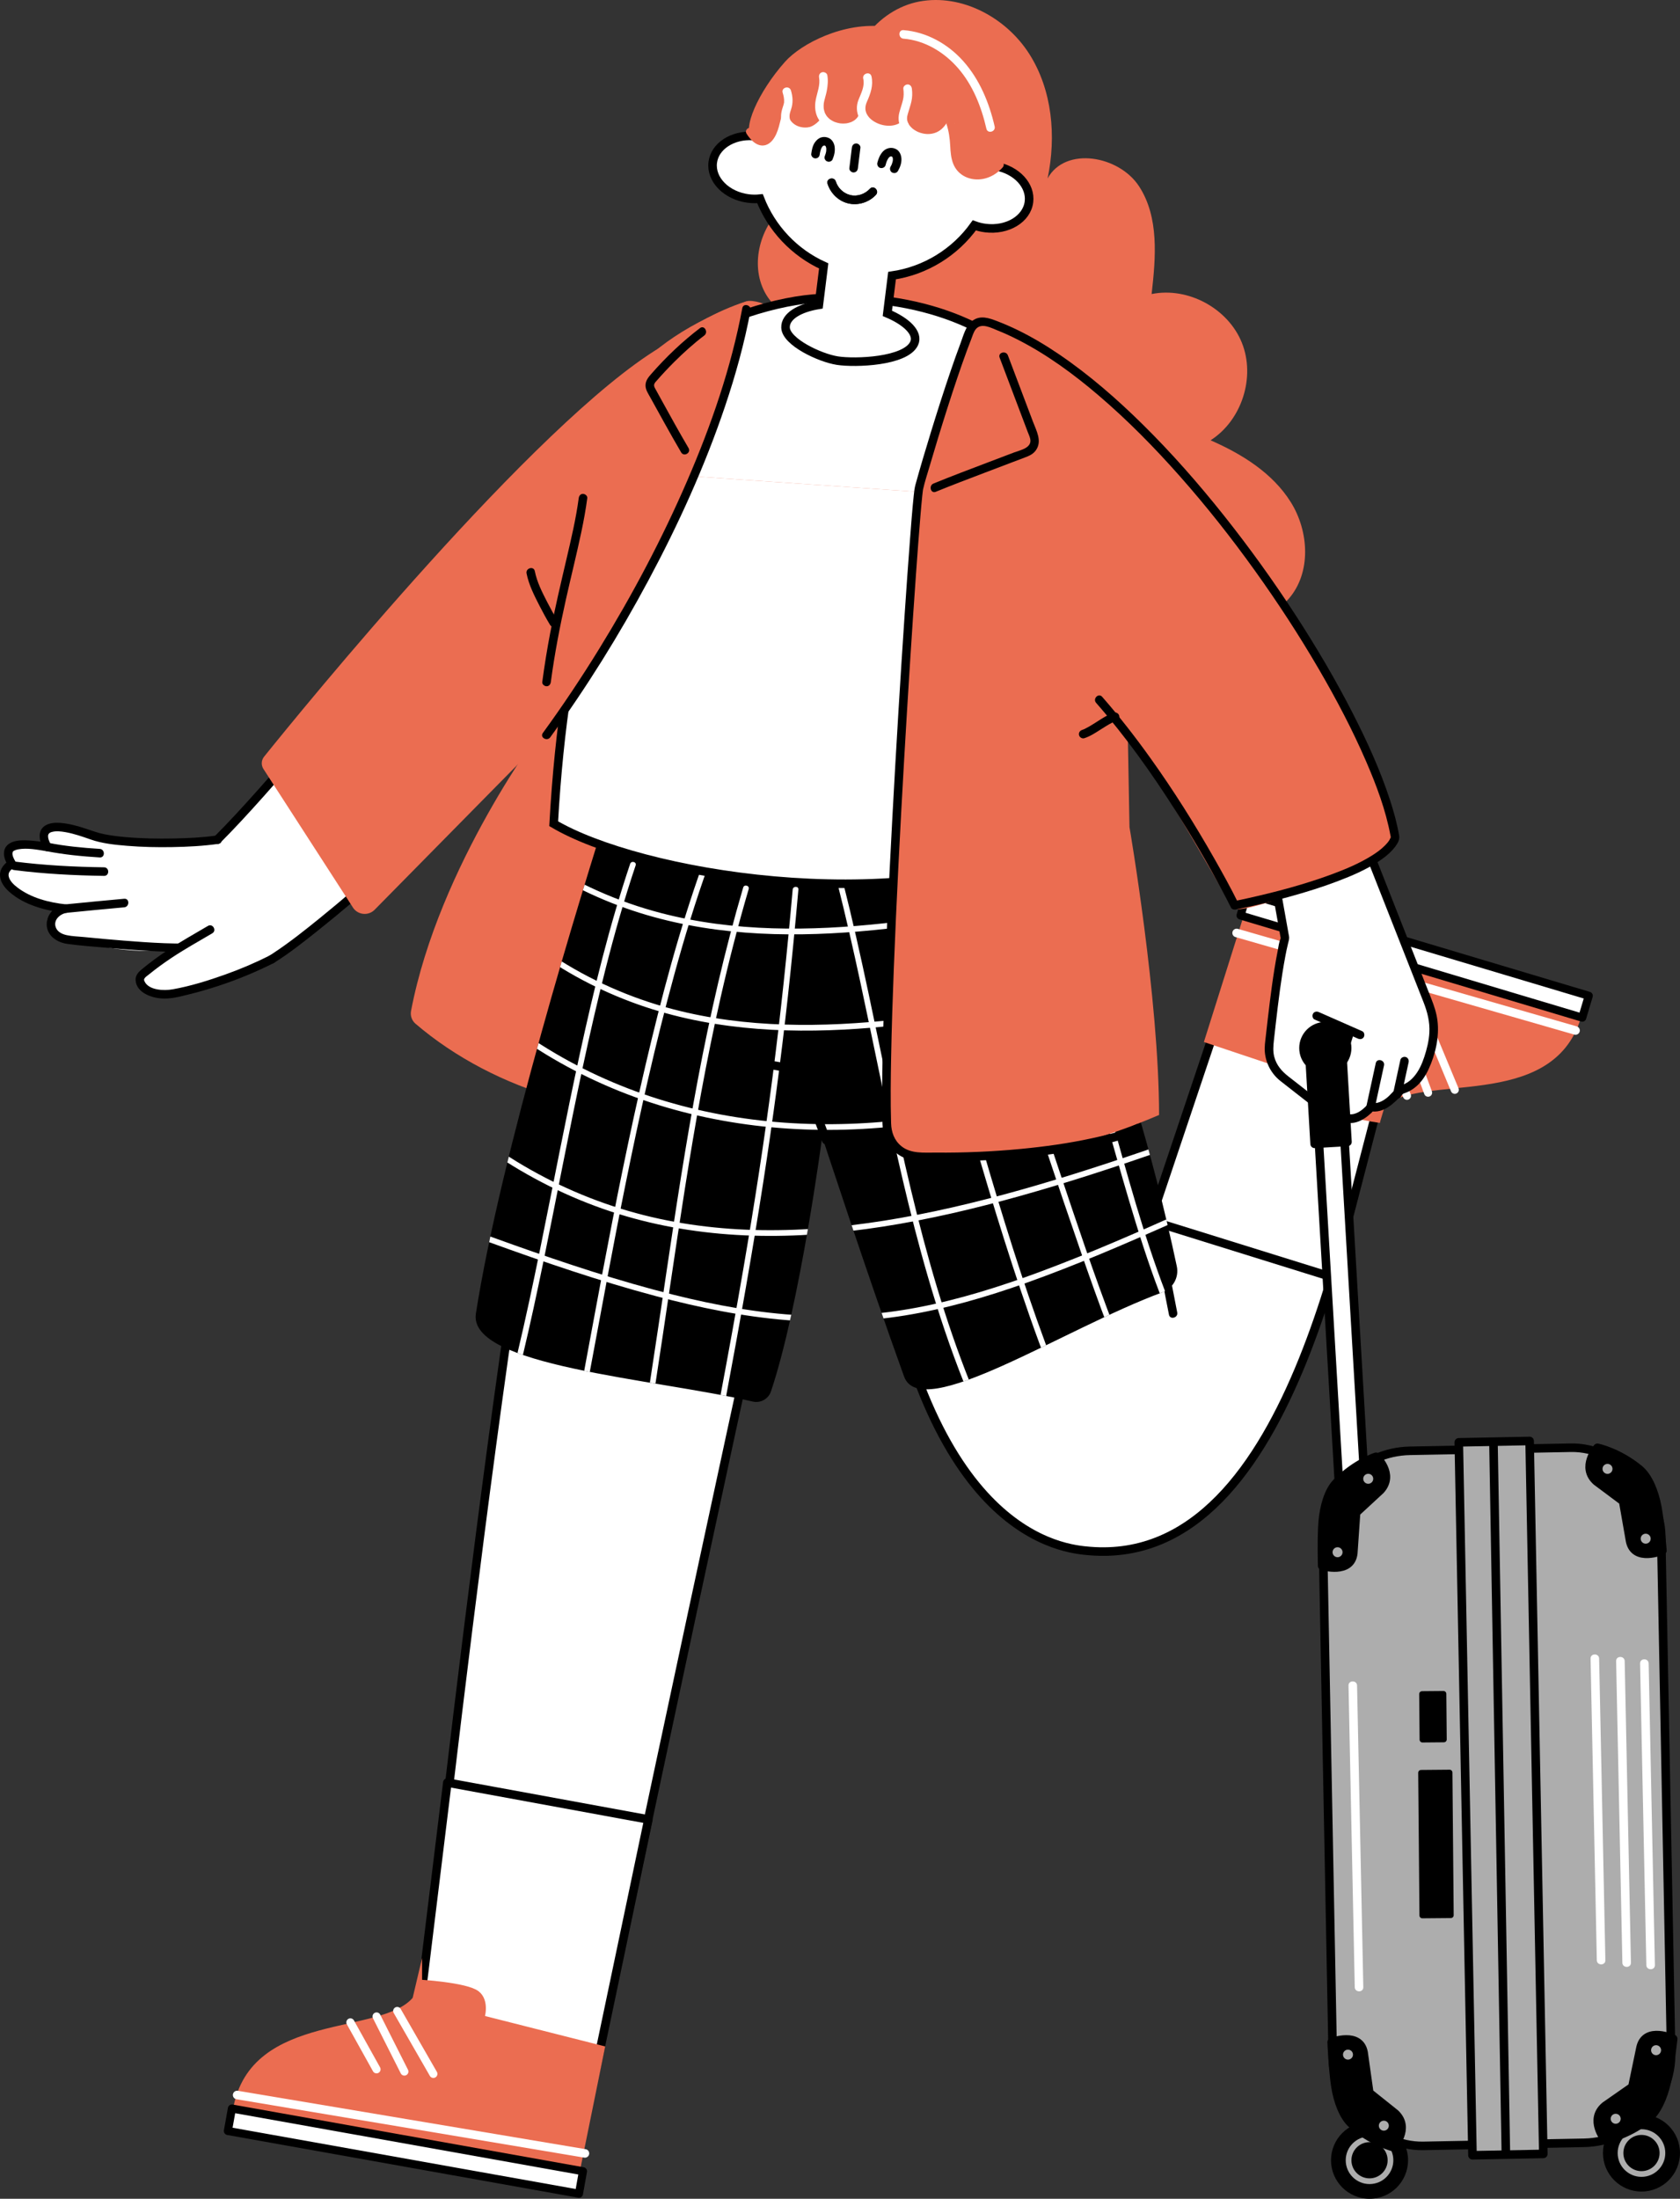
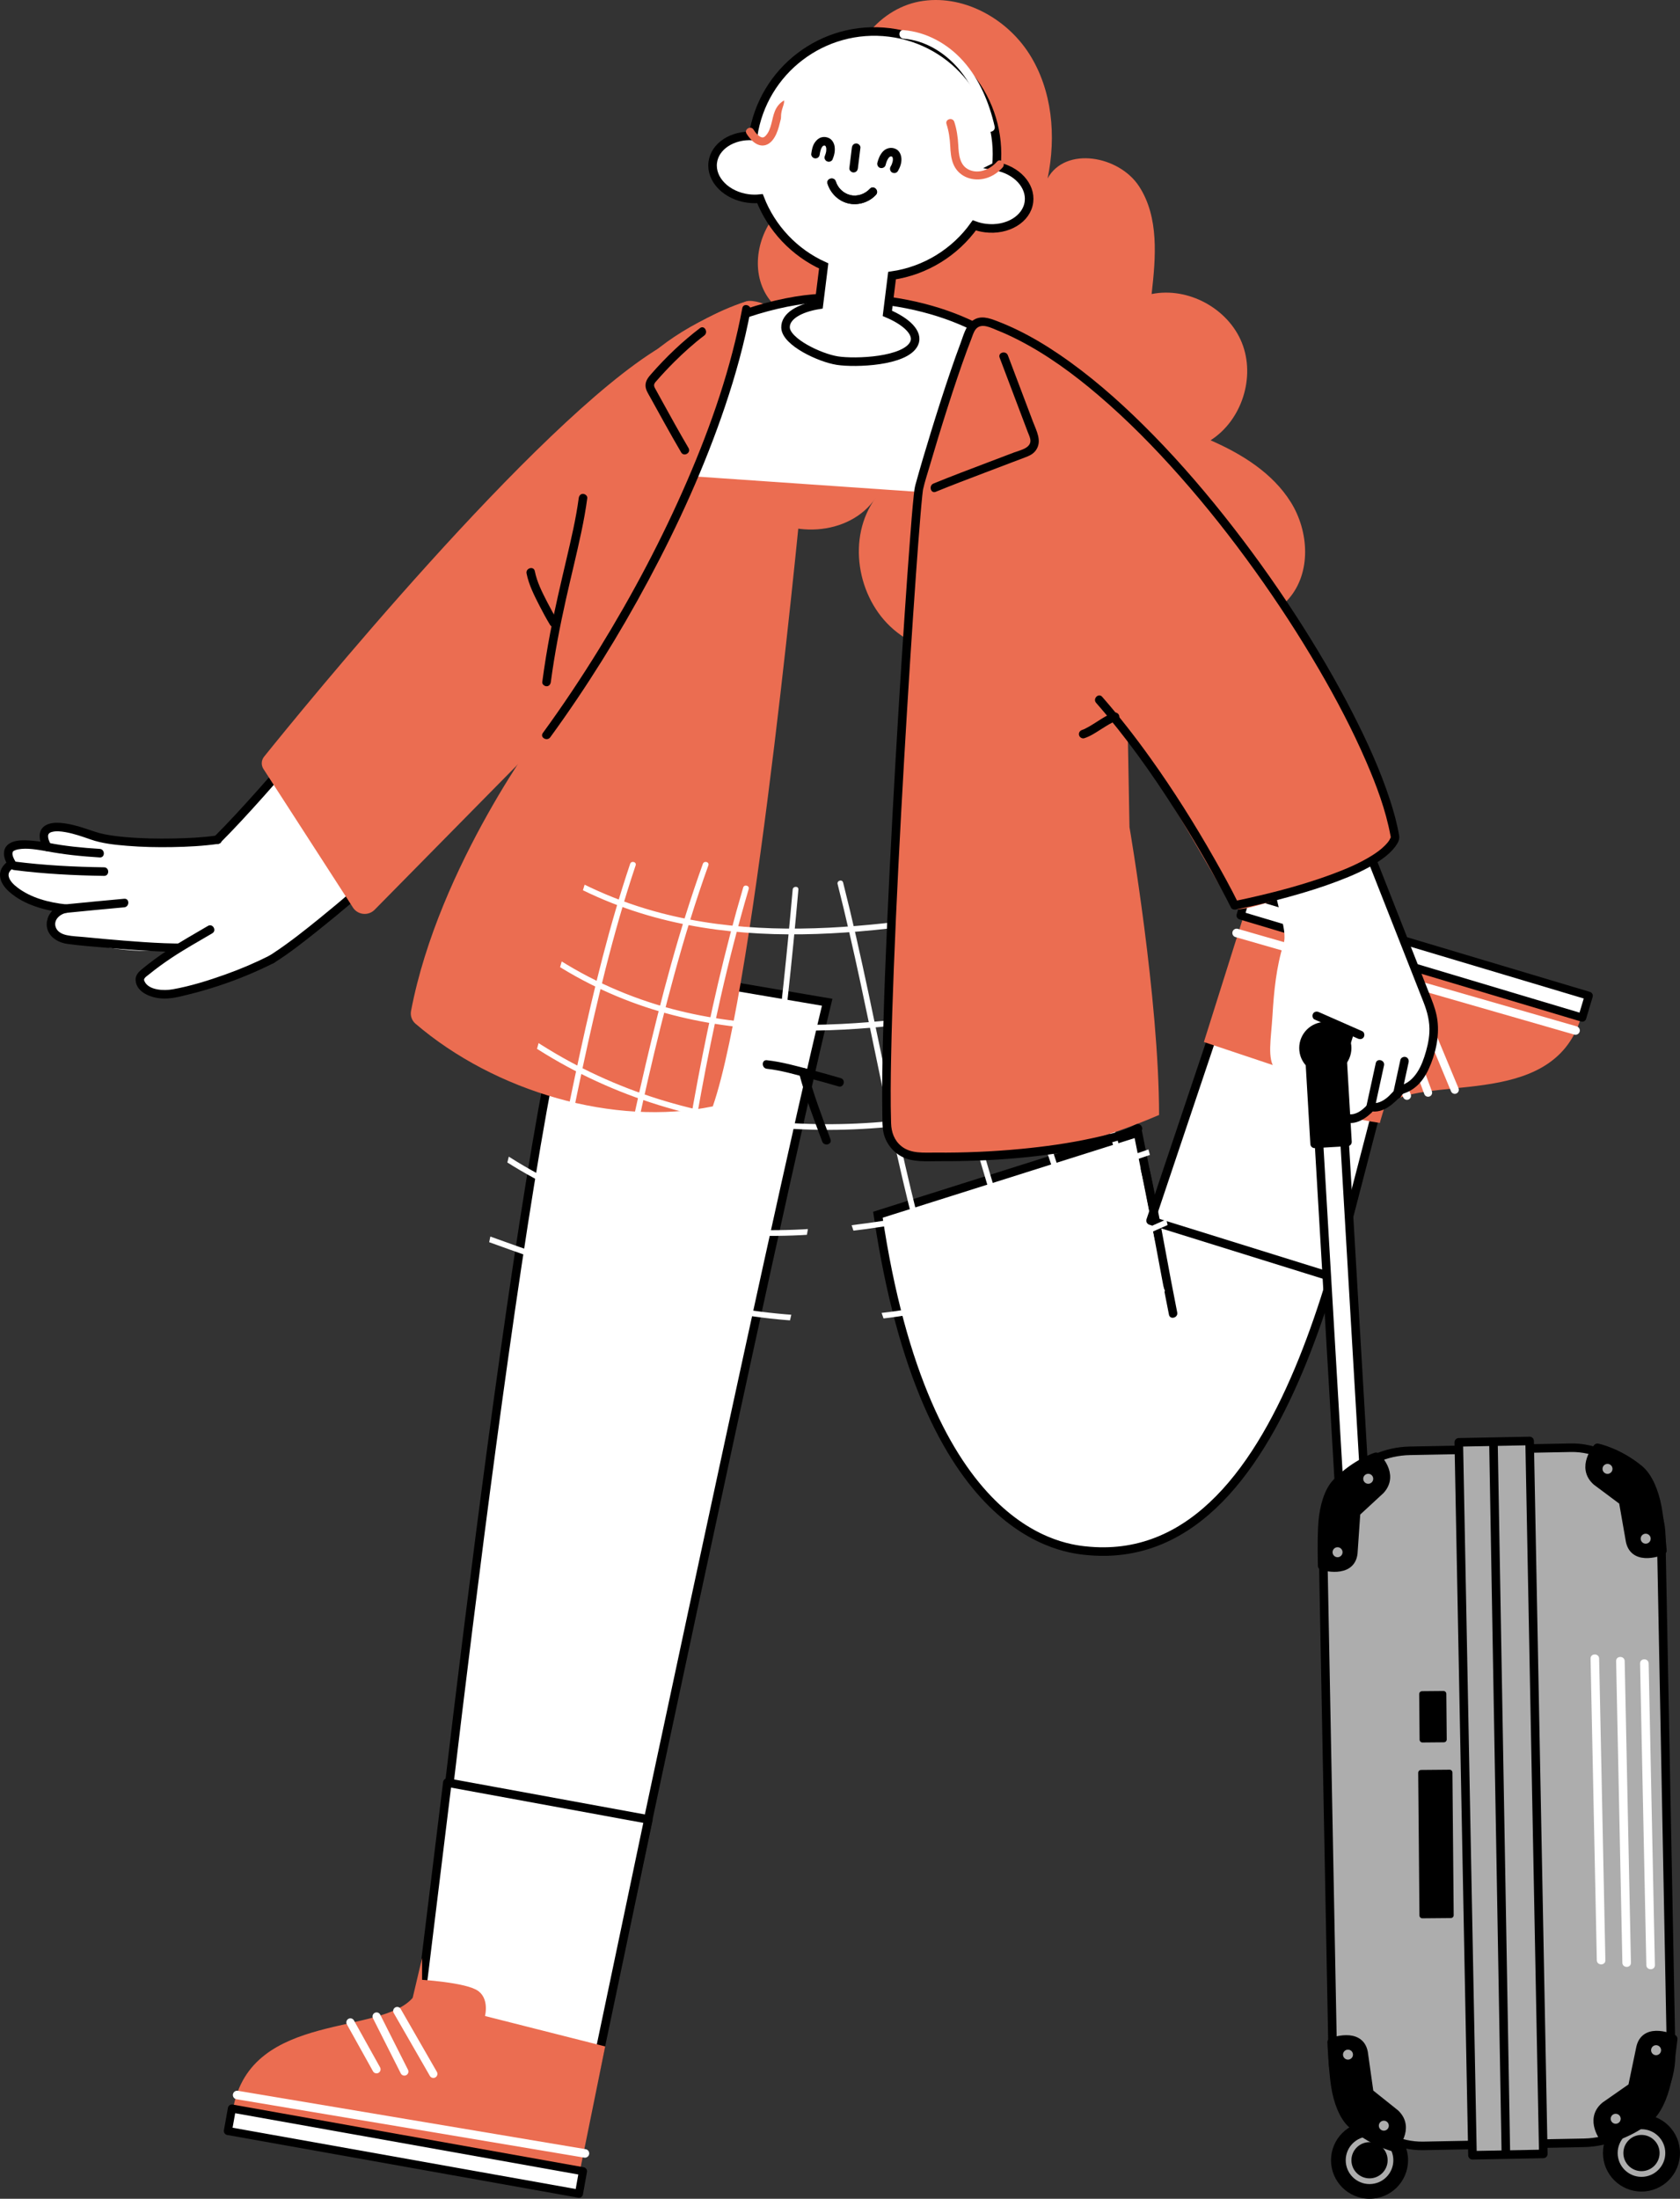
<svg xmlns="http://www.w3.org/2000/svg" id="_レイヤー_2" data-name="レイヤー 2" viewBox="0 0 294.422 385.301">
  <rect x="0" y="0" width="294.422" height="385.301" fill="#333333" stroke="none" />
  <defs>
    <style>
      .cls-1, .cls-2, .cls-3, .cls-4, .cls-5, .cls-6, .cls-7 {
        fill: none;
      }

      .cls-8 {
        stroke: #eb6d51;
      }

      .cls-8, .cls-2, .cls-3, .cls-4, .cls-6, .cls-9, .cls-7, .cls-10 {
        stroke-miterlimit: 10;
      }

      .cls-8, .cls-11 {
        fill: #eb6d51;
      }

      .cls-12, .cls-10, .cls-13 {
        fill: #adadad;
      }

      .cls-14, .cls-4, .cls-5, .cls-6, .cls-15, .cls-9, .cls-10, .cls-13, .cls-16, .cls-17, .cls-18 {
        stroke: #000;
      }

      .cls-14, .cls-4, .cls-5, .cls-9, .cls-10, .cls-13, .cls-18 {
        stroke-width: 1.5px;
      }

      .cls-14, .cls-5, .cls-15, .cls-13, .cls-16, .cls-17, .cls-18 {
        stroke-linejoin: round;
      }

      .cls-14, .cls-19, .cls-9, .cls-16 {
        fill: #fff;
      }

      .cls-2, .cls-3 {
        stroke: #fff;
      }

      .cls-2, .cls-3, .cls-6, .cls-15, .cls-16 {
        stroke-linecap: round;
      }

      .cls-2, .cls-6, .cls-15 {
        stroke-width: 1.5px;
      }

      .cls-3, .cls-16 {
        stroke-width: 1.417px;
      }

      .cls-7 {
        stroke: #adadad;
      }

      .cls-20 {
        clip-path: url(#clippath);
      }
    </style>
    <clipPath id="clippath">
      <path class="cls-1" d="M83.401,230.18c4.317-27.686,18.351-73.302,23.771-90.328,19.974,7.138,45.168,8.997,67.808-.822,8.757,11.036,22.61,42.098,31.257,82.874.41,1.934-.668,3.872-2.523,4.555-17.359,6.397-42.295,22.999-45.276,14.749-6.515-18.032-14.348-42.013-14.348-42.013,0,0-3.872,29.365-8.972,44.613-.447,1.336-1.82,2.112-3.192,1.795-17.639-4.078-49.96-6.22-48.525-15.422Z" />
    </clipPath>
  </defs>
  <g id="_レイヤー_17" data-name="レイヤー 17">
    <g>
      <path class="cls-11" d="M149.319,16.761c-1.615-7.369,4.391-15.111,11.805-16.496,7.414-1.385,15.19,2.809,19.248,9.168,4.057,6.36,4.758,14.449,3.221,21.835,3.108-5.666,12.526-4.022,16.042,1.401s2.917,12.436,2.189,18.858c6.366-1.286,13.383,2.496,15.811,8.522,2.428,6.025-.005,13.617-5.484,17.106,5.515,2.409,10.895,5.751,14.076,10.861s3.59,12.303-.337,16.865c-4.592,5.334-13.33,5.143-19.352,1.501-6.023-3.642-9.972-9.827-13.705-15.795-.443,8.527-4.929,16.962-12.28,21.303-7.351,4.34-17.461,3.98-23.943-1.576-6.482-5.556-8.214-16.202-3.147-23.073-4.547,6.798-15.516,7.316-21.517,1.759s-6.816-15.417-2.905-22.6c3.911-7.183,11.736-11.702,19.815-12.963-3.583,4.264-11.254,3.223-14.338-1.414-3.084-4.638-1.76-11.343,2.201-15.257,3.961-3.914,9.949-5.269,15.476-4.592-2.242-3.252-3.238-7.341-2.741-11.26l-.136-4.151Z" />
      <path class="cls-9" d="M105.108,358.88s30.056-142.716,39.855-183.252l-43.783-7.453c-9.716,25.217-26.936,183.648-26.936,183.648" />
      <g>
        <path class="cls-19" d="M78.398,312.367l-4.653,37.957c-5.79,7.007-29.407,2.525-32.4,19.285l59.898,10.211,12.39-60.991" />
        <path class="cls-14" d="M104.235,363.606l9.396-44.777-35.234-6.462-4.653,37.957" />
        <path class="cls-8" d="M73.473,347.392l-.693,2.932c-5.79,7.007-28.443,2.525-31.436,19.285l59.898,10.211,4.235-20.846-21.078-5.338s.94-2.934-.827-4.302c-1.878-1.454-10.099-1.942-10.099-1.942Z" />
        <line class="cls-2" x1="41.561" y1="367.116" x2="102.509" y2="377.351" />
        <line class="cls-3" x1="61.406" y1="354.387" x2="65.987" y2="362.615" />
        <line class="cls-3" x1="65.995" y1="353.351" x2="70.867" y2="363.008" />
        <line class="cls-3" x1="69.611" y1="352.392" x2="75.949" y2="363.417" />
        <path class="cls-1" d="M75.482,336.646l-1.738,13.678c-5.583,5.197-29.407,2.525-32.4,19.285l59.898,10.211,6.764-36.634" />
        <rect class="cls-16" x="39.807" y="374.947" width="62.5" height="4" transform="translate(67.376 -6.621) rotate(10.126)" />
      </g>
      <path class="cls-9" d="M218.824,162.629s-9.584,28.24-16.27,51.548l-3.139-15.714-45.562,14.401c8.348,56.671,32.678,58.563,37.134,58.929,36.662,3.007,45.785-64.939,51.172-81.449,11.866-1.586,26.1-2.563,29.713-13.635l-53.048-14.078Z" />
      <g>
        <path class="cls-19" d="M233.639,223.857l8.591-30.252c6.549-6.304,29.503.831,34.38-15.482l-58.351-16.946-16.62,52.715" />
        <path class="cls-5" d="M215.475,172.684l-13.835,41.208,31.999,9.965,8.956-34.471" />
        <path class="cls-8" d="M241.45,196.215l.78-2.61c6.549-6.304,29.503.831,34.38-15.482l-58.351-16.946-6.652,21.098,20.412,6.83s-1.267,2.809.333,4.368c1.701,1.658,9.097,2.743,9.097,2.743Z" />
        <line class="cls-2" x1="276.113" y1="180.576" x2="216.721" y2="163.486" />
        <line class="cls-3" x1="254.95" y1="190.969" x2="251.334" y2="182.275" />
        <line class="cls-3" x1="250.274" y1="191.477" x2="246.53" y2="181.33" />
        <line class="cls-3" x1="246.572" y1="192.02" x2="241.527" y2="180.346" />
        <rect class="cls-16" x="216.673" y="165.459" width="62.5" height="4" transform="translate(437.489 398.917) rotate(-163.355)" />
      </g>
      <path d="M199.948,205.044c.643,2.558,1.096,5.168,1.586,7.758.713,3.767,1.403,7.539,2.114,11.307.395,2.092.796,4.184,1.215,6.271.19.946,1.636.545,1.446-.399-1.442-7.183-2.671-14.407-4.105-21.592-.25-1.252-.499-2.506-.81-3.745-.235-.936-1.682-.539-1.446.399h0Z" />
      <g>
        <g>
          <path class="cls-1" d="M144.645,46.386l-1.207,9.686" />
          <path class="cls-1" d="M144.749,45.796c-.044.193-.079.39-.104.591" />
          <path class="cls-1" d="M133.229,33.843c2.066,5.304,6.195,9.656,11.52,11.953" />
          <path class="cls-1" d="M131.219,33.824c.689.086,1.364.087,2.01.019" />
          <path class="cls-1" d="M124.952,27.501c-.376,3.014,2.43,5.845,6.266,6.323" />
          <path class="cls-1" d="M132.018,22.861c-3.602-.222-6.708,1.773-7.066,4.64" />
          <path class="cls-1" d="M155.931,4.721c-11.603-1.446-22.19,6.642-23.913,18.14" />
          <path class="cls-1" d="M174.661,28.175c1.151-11.569-7.127-22.009-18.73-23.454" />
          <path class="cls-1" d="M180.372,34.407c.357-2.866-2.164-5.562-5.711-6.232" />
          <path class="cls-1" d="M172.745,38.999c3.836.478,7.251-1.578,7.627-4.592" />
          <path class="cls-1" d="M170.792,38.524c.61.225,1.264.39,1.953.475" />
          <path class="cls-1" d="M156.691,47.284c5.725-.92,10.797-4.126,14.101-8.76" />
          <path class="cls-1" d="M156.647,47.882c.025-.201.039-.4.044-.598" />
          <path class="cls-1" d="M155.339,58.376l1.308-10.494" />
        </g>
        <path class="cls-1" d="M166.586,62.468c-3.104-1.376-6.888-2.863-11.247-4.092" />
      </g>
      <path class="cls-19" d="M107.78,71.267c-13.66,8.339-62.546,67.803-69.694,75.877-5.234.259-10.119.264-17.182.184-9.156-.103-12.968-6.508-12.879.576-5.87-1.023-8.753,1.14-5.947,3.483-4.405,1.026-.541,6.652,8.44,7.704-2.966,1.356-4.279,4.629,4.301,6.248,9.292,1.753,13.156,1.616,17.272.214-5.219,3.067-7.537,4.385-7.369,6.32.288,3.322,8.255,2.008,11.435,1.004s8.21-2.749,11.068-4.468c5.907-3.553,32.519-25.388,45.435-44.533,9.154-13.568,17.166-31.075,15.121-52.609Z" />
      <g>
        <path class="cls-6" d="M148.136,68.472c-15.566-5.16-28.772-4.917-38.283.739-16.815,10-53.455,59.621-71.767,77.933" />
        <path d="M37.886,146.421c-2.467.351-4.977.461-7.466.51-2.824.056-5.657.002-8.472-.247-1.218-.108-2.433-.254-3.633-.493-1.132-.225-2.181-.609-3.272-.975-1.411-.473-2.867-.876-4.355-1.007-.851-.074-1.776-.045-2.556.344-1.725.859-1.26,2.884-.491,4.245l.847-1.102c-1.161-.188-2.331-.364-3.507-.425-.893-.046-1.867-.051-2.721.251-.701.248-1.3.722-1.498,1.467-.254.956.211,1.961.667,2.776l.269-1.026c-.942.589-1.731,1.483-1.697,2.658.034,1.149.803,2.152,1.628,2.884,2.662,2.359,6.465,3.33,9.916,3.69l-.199-1.473c-1.71.248-3.163,1.668-3.163,3.449-0,2.01,1.795,3.199,3.61,3.454,2.386.335,4.814.491,7.213.703,2.799.247,5.602.461,8.409.593,2.873.135,5.763.209,8.634-.006.957-.072.964-1.572,0-1.5-4.778.359-9.619.011-14.386-.364-2.344-.184-4.686-.403-7.026-.633-.965-.095-1.979-.116-2.928-.32-.717-.154-1.492-.48-1.843-1.17-.69-1.356.566-2.568,1.88-2.758.901-.131.569-1.393-.199-1.473-2.926-.305-6.11-1.125-8.486-2.944-.638-.488-1.381-1.167-1.54-1.984-.042-.217-.018-.464.085-.676.178-.367.514-.621.851-.831.348-.218.472-.663.269-1.026-.251-.448-.726-1.241-.477-1.749.102-.208.609-.372.959-.434,1.581-.281,3.324.065,4.884.318.625.101,1.192-.49.847-1.102-.312-.553-.551-1.122-.511-1.644.016-.21-.014.102.005-.024.007-.048.02-.106.04-.15-.023.053.111-.18.042-.094.032-.04.249-.224.133-.141.177-.127.2-.129.354-.177.779-.246,1.688-.135,2.499.01,1.499.268,2.932.77,4.365,1.273,2.039.717,4.269.94,6.411,1.117,2.65.219,5.315.271,7.973.223,2.685-.048,5.377-.189,8.038-.567.952-.135.547-1.581-.399-1.446h0Z" />
        <g>
          <path class="cls-19" d="M36.822,162.899c-2.681,1.586-7.485,4.111-11.894,7.866-1.43,1.217.861,4.347,5.962,3.235,6.631-1.446,12.305-3.668,16.697-5.886" />
          <path d="M36.444,162.251c-2.389,1.409-4.811,2.753-7.121,4.292-1.449.965-2.857,1.993-4.207,3.093-.752.613-1.444,1.172-1.34,2.23.204,2.075,2.707,2.961,4.464,3.097,1.599.123,3.178-.294,4.718-.673,1.777-.437,3.537-.942,5.276-1.514,3.336-1.096,6.595-2.436,9.732-4.014.862-.434.104-1.728-.757-1.295-2.506,1.261-5.088,2.361-7.731,3.301-2.982,1.06-6.085,2.038-9.206,2.592-1.549.275-4.21.184-4.945-1.394-.099-.212-.098-.32-.039-.468-.059.148.146-.202.06-.097.224-.272.558-.483.829-.704,1.223-.997,2.503-1.922,3.815-2.799,2.337-1.563,4.79-2.924,7.21-4.351.831-.49.077-1.787-.757-1.295h0Z" />
        </g>
        <path d="M2.437,152.459c5.228.675,10.534.946,15.803,1.025.966.014.966-1.486,0-1.5-5.269-.079-10.574-.349-15.803-1.025-.955-.123-.946,1.378,0,1.5h0Z" />
        <path d="M8.09,149.143c3.085.608,6.251.917,9.387,1.112.964.06.96-1.44,0-1.5-3.003-.187-6.034-.476-8.988-1.058-.943-.186-1.347,1.26-.399,1.446h0Z" />
        <path d="M11.546,159.97c3.407-.328,6.812-.68,10.222-.976.954-.083.963-1.584,0-1.5-3.41.296-6.815.648-10.222.976-.952.092-.962,1.593,0,1.5h0Z" />
        <path d="M47.966,168.761c2.725-1.698,5.265-3.717,7.774-5.714,3.98-3.168,7.847-6.478,11.641-9.865,4.742-4.233,9.366-8.599,13.861-13.093,4.871-4.869,9.594-9.89,14.1-15.099,4.469-5.167,8.737-10.522,12.623-16.143.461-.667.916-1.338,1.365-2.013.537-.806-.762-1.557-1.295-.757-3.727,5.593-7.855,10.909-12.199,16.035-4.446,5.247-9.122,10.299-13.949,15.197-4.494,4.56-9.122,8.988-13.869,13.284-3.902,3.532-7.883,6.981-11.973,10.294-2.643,2.141-5.321,4.274-8.164,6.146-.223.147-.448.291-.674.432-.818.509-.065,1.808.757,1.295h0Z" />
      </g>
      <path class="cls-11" d="M46.173,134.759c-.434-.672-.392-1.541.109-2.164,6.362-7.91,47.556-58.578,69.398-71.714,7.158-4.305,23.063-3.356,26.481,1.586,3.419,4.942,4.244,14.967-2.33,21.667l-74.174,75.283c-1.141,1.158-3.073.908-3.881-.504l-15.603-24.155Z" />
      <path class="cls-11" d="M124.919,193.873c7.625-21.973,15.854-110.169,15.854-110.169,0,0-1.291-10.647-5.767-29.494-.229-.964-3.262-1.745-4.193-1.405-19.926,7.281-27.122,18.796-26.7,32.091l-8.89,42.49s-18.33,24.226-23.189,49.772c-.157.825.139,1.68.776,2.226,13.891,11.904,34.845,18.07,52.108,14.489Z" />
-       <path d="M83.401,230.18c4.317-27.686,18.351-73.302,23.771-90.328,19.974,7.138,45.168,8.997,67.808-.822,8.757,11.036,22.61,42.098,31.257,82.874.41,1.934-.668,3.872-2.523,4.555-17.359,6.397-42.295,22.999-45.276,14.749-6.515-18.032-14.348-42.013-14.348-42.013,0,0-3.872,29.365-8.972,44.613-.447,1.336-1.82,2.112-3.192,1.795-17.639-4.078-49.96-6.22-48.525-15.422Z" />
      <g class="cls-20">
        <g>
          <path class="cls-19" d="M110.432,151.377c-3.631,10.798-6.332,21.891-8.758,33.014-2.5,11.459-4.675,22.985-7.015,34.478-1.243,6.107-2.532,12.205-3.976,18.268-.149.626.816.893.965.266,2.613-10.975,4.743-22.059,6.944-33.122,2.294-11.526,4.626-23.054,7.519-34.448,1.554-6.121,3.273-12.203,5.286-18.19.206-.612-.76-.874-.965-.266h0Z" />
          <path class="cls-19" d="M123.177,151.377c-4.151,11.538-7.281,23.435-10.072,35.366-2.804,11.986-5.214,24.06-7.498,36.155-1.087,5.755-2.142,11.516-3.218,17.273-.118.629.847.899.965.266,2.047-10.949,4.039-21.907,6.249-32.824,2.504-12.368,5.237-24.701,8.577-36.872,1.765-6.432,3.704-12.821,5.962-19.098.218-.607-.748-.868-.965-.266h0Z" />
          <path class="cls-19" d="M130.243,155.53c-3.249,11.061-5.808,22.309-7.945,33.635-2.111,11.189-3.823,22.448-5.496,33.709-.959,6.458-1.907,12.919-2.904,19.371-.097.63.867.901.965.266,1.763-11.412,3.366-22.849,5.169-34.255,1.775-11.234,3.754-22.442,6.273-33.535,1.443-6.356,3.066-12.671,4.903-18.925.182-.619-.784-.884-.965-.266h0Z" />
          <path class="cls-19" d="M138.918,155.882c-.963,10.928-2.104,21.841-3.513,32.721-1.463,11.291-3.213,22.543-5.14,33.764-1.263,7.354-2.599,14.695-3.975,22.029-.118.629.846.899.965.266,2.348-12.516,4.582-25.055,6.528-37.641,1.665-10.771,3.105-21.576,4.295-32.41.685-6.236,1.29-12.48,1.841-18.729.056-.641-.944-.638-1.001,0h0Z" />
          <path class="cls-19" d="M146.793,154.921c2.881,11.372,5.178,22.879,7.582,34.357,2.423,11.568,4.947,23.129,8.25,34.483,1.845,6.342,3.938,12.614,6.388,18.749.236.591,1.204.333.965-.266-4.372-10.948-7.594-22.313-10.335-33.767-2.75-11.493-5.019-23.092-7.48-34.648-1.366-6.414-2.794-12.817-4.405-19.175-.158-.624-1.123-.359-.965.266h0Z" />
          <path class="cls-19" d="M157.493,151.643c3.113,11.343,6.119,22.716,9.256,34.052,3.328,12.026,6.773,24.026,10.637,35.891,1.996,6.129,4.106,12.224,6.438,18.234.23.594,1.198.336.965-.266-4.271-11.006-7.839-22.279-11.205-33.59-3.556-11.952-6.843-23.982-10.096-36.02-1.673-6.191-3.334-12.384-5.031-18.568-.17-.62-1.136-.357-.965.266h0Z" />
          <path class="cls-19" d="M167.072,151.643c3.677,11.278,7.323,22.567,11.013,33.841,3.671,11.216,7.363,22.426,11.23,33.576,1.606,4.63,3.233,9.255,4.994,13.828.229.595,1.197.336.965-.266-3.524-9.149-6.62-18.467-9.732-27.762-3.93-11.738-7.764-23.509-11.589-35.282-1.972-6.067-3.939-12.136-5.916-18.202-.199-.61-1.165-.349-.965.266h0Z" />
          <path class="cls-19" d="M175.477,145.189c5.465,10.112,9.351,21.008,12.768,31.955,3.426,10.978,6.324,22.11,9.593,33.134,1.628,5.491,3.349,10.962,5.394,16.314.228.596,1.195.337.965-.266-3.822-10-6.6-20.378-9.498-30.672-3.181-11.3-6.394-22.616-10.557-33.602-2.25-5.937-4.781-11.779-7.801-17.368-.306-.567-1.171-.062-.864.505h0Z" />
          <path class="cls-19" d="M96.349,168.331c5.913,3.892,12.384,6.888,19.176,8.884,6.426,1.889,13.089,2.891,19.771,3.239,13.376.697,26.73-1.17,39.889-3.383,1.718-.289,3.43-.621,5.166-.787,1.691-.161,3.391-.235,5.079-.428,3.068-.35,6.18-1.145,8.249-3.604.412-.49-.292-1.201-.708-.708-1.875,2.229-4.665,2.975-7.453,3.3-2.944.343-5.88.458-8.807.957-6.465,1.103-12.947,2.136-19.469,2.845-13.063,1.42-26.457,1.557-39.254-1.787-7.512-1.963-14.648-5.124-21.134-9.393-.539-.355-1.041.511-.505.864h0Z" />
          <path class="cls-19" d="M94.183,151.462c5.913,3.892,12.384,6.888,19.176,8.884,6.426,1.889,13.089,2.891,19.771,3.239,13.376.697,26.73-1.17,39.889-3.383,1.718-.289,3.43-.621,5.166-.787,1.691-.161,3.391-.235,5.079-.428,3.068-.35,6.18-1.145,8.249-3.604.412-.49-.292-1.201-.708-.708-1.875,2.229-4.665,2.975-7.453,3.3-2.944.343-5.88.458-8.807.957-6.465,1.103-12.947,2.136-19.469,2.845-13.063,1.42-26.457,1.557-39.254-1.787-7.512-1.963-14.648-5.124-21.134-9.393-.539-.355-1.041.511-.505.864h0Z" />
          <path class="cls-19" d="M91.945,182.364c6.408,4.363,13.393,7.843,20.719,10.375,7.255,2.507,14.82,4.073,22.459,4.793,7.749.73,15.573.58,23.3-.333,7.786-.919,15.477-2.595,22.954-4.952,3.789-1.195,7.524-2.564,11.189-4.097,1.779-.745,3.521-1.567,5.286-2.342,1.259-.553,2.87-.818,3.832-1.879.424-.467.608-1.054.547-1.679-.062-.635-1.063-.642-1.001,0,.142,1.456-1.782,1.884-2.841,2.277-1.668.619-3.261,1.446-4.895,2.151-3.578,1.543-7.228,2.922-10.93,4.138-7.292,2.394-14.802,4.152-22.41,5.167-7.535,1.005-15.175,1.285-22.759.739-7.47-.538-14.883-1.898-22.03-4.143-7.226-2.27-14.155-5.459-20.551-9.521-.796-.506-1.583-1.025-2.363-1.556-.534-.363-1.035.503-.505.864h0Z" />
          <path class="cls-19" d="M88.717,203.583c6.523,4.132,13.589,7.381,21.005,9.544,7.174,2.092,14.623,3.164,22.086,3.396,7.67.239,15.346-.4,22.922-1.578,8.07-1.255,16.035-3.131,23.897-5.329,8.383-2.344,16.658-5.058,24.881-7.909,1.034-.359,2.068-.72,3.101-1.082.604-.212.344-1.179-.266-.965-8.159,2.865-16.362,5.619-24.664,8.043-7.837,2.288-15.77,4.285-23.811,5.711-7.585,1.345-15.278,2.17-22.988,2.159-7.421-.011-14.844-.816-22.045-2.636-7.4-1.87-14.499-4.801-21.079-8.668-.854-.502-1.698-1.019-2.534-1.549-.546-.346-1.048.52-.505.864h0Z" />
          <path class="cls-19" d="M85.698,217.663c9.621,3.488,19.322,6.82,29.216,9.453,7.573,2.015,15.29,3.604,23.112,4.226,6.844.545,13.719.275,20.497-.817,7.273-1.171,14.368-3.246,21.3-5.709,8.647-3.072,17.086-6.715,25.47-10.437,1.221-.542,2.44-1.086,3.658-1.633.587-.263.078-1.126-.505-.864-8.627,3.868-17.294,7.684-26.161,10.977-6.994,2.597-14.141,4.858-21.479,6.253-6.685,1.271-13.492,1.747-20.288,1.393-7.585-.395-15.084-1.774-22.444-3.609-9.53-2.376-18.869-5.48-28.118-8.766-1.332-.473-2.662-.951-3.991-1.433-.606-.22-.868.747-.266.965h0Z" />
        </g>
      </g>
-       <path class="cls-9" d="M176.889,87.293c2.097,19.221,6.145,33.138,7.307,61.064-28.071,12.412-72.268,4.808-87.163-4.016,1.954-34.986,9.154-52.32,13.067-61.657" />
      <path class="cls-9" d="M110.1,82.683c-9.949-16.791,18.515-29.841,33.99-30.457,38.831-1.546,52.521,28.531,32.798,35.067" />
      <path class="cls-9" d="M174.618,29.14c1.151-11.57-7.127-22.009-18.73-23.454-11.603-1.446-22.19,6.642-23.913,18.141-3.603-.222-6.708,1.773-7.066,4.64-.376,3.014,2.43,5.845,6.266,6.323.689.086,1.364.087,2.01.018,2.02,5.185,6.016,9.455,11.17,11.79l-.85,6.822c-3.44.555-5.9,2-5.839,3.981.076,2.506,5.98,5.311,9.096,5.794s11.902.172,13.429-2.987c.872-1.805-1.314-3.873-4.683-5.297l.824-6.615c5.854-.851,11.052-4.087,14.417-8.807.61.225,1.264.39,1.953.475,3.836.478,7.251-1.578,7.626-4.592.357-2.866-2.164-5.562-5.711-6.232Z" />
      <g>
-         <path class="cls-11" d="M175.85,28.029c-2.008,2.305-8.619,5.327-9.116-4.954-4.188,3.074-7.355.877-7.652-1.607-1.77,1.299-5.229,2.774-7.815-1.011-3.065,2.948-5.912,1.792-6.926-.526-.066,3.015-7.099,4.111-6.483-2.128-1.509,2.189-3.339,8.462-5.964,6.558-2.054-1.489,1.003-8.275,5.677-13.53,2.825-3.176,10.343-7.07,17.523-6.157,10.718.633,20.615,9.939,20.756,23.354Z" />
        <g>
          <path class="cls-11" d="M137.403,17.603c-.755.434-1.277,1.076-1.606,1.875-.292.71-.416,1.472-.613,2.21-.203.757-.48,1.608-1.063,2.162-.106.101-.121.114-.289.198-.099.049.098-.03-.004-.001-.026.007-.063.013-.086.025-.011.006-.115.024-.02.009.092-.015-.029.002-.049.001-.069-.003-.205-.019-.066.007-.056-.011-.111-.024-.166-.039-.037-.01-.074-.024-.11-.037.008.003.108.05.034.014-.063-.03-.125-.063-.185-.098-.07-.042-.138-.088-.205-.136.109.079-.075-.065-.101-.088-.119-.106-.231-.221-.337-.34-.049-.055-.096-.112-.144-.169-.016-.019-.084-.106-.005-.003-.025-.032-.049-.065-.073-.098-.089-.124-.174-.25-.255-.379-.482-.772-1.709-.061-1.224.715.685,1.095,1.897,2.406,3.338,1.991.9-.259,1.496-1.127,1.866-1.935.392-.856.581-1.756.811-2.662.22-.868.474-1.545,1.266-1.999.791-.454.078-1.679-.715-1.224h0Z" />
          <path class="cls-19" d="M150.405,20.344c-.051.087-.106.17-.163.253-.114.162.101-.112-.029.035-.026.029-.051.06-.078.089-.066.072-.136.141-.209.207-.044.039-.088.077-.134.114.099-.081.021-.015-.036.023-.164.11-.333.208-.511.293-.004.002-.183.078-.074.034.109-.044-.074.026-.078.027-.114.039-.228.077-.345.107-.098.026-.197.048-.296.067-.04.008-.08.014-.12.021-.203.036.162-.014-.044.006-.216.021-.432.031-.649.025-.104-.003-.207-.009-.311-.019-.052-.005-.104-.01-.155-.017.168.021.025.003-.017-.005-.215-.042-.427-.087-.637-.154-.099-.031-.197-.067-.294-.103-.194-.073.137.067-.05-.021-.037-.018-.075-.035-.112-.053-.204-.1-.395-.219-.583-.346-.164-.111.075.064-.02-.012-.04-.032-.079-.065-.118-.098-.077-.067-.152-.138-.224-.211-.072-.074-.14-.151-.205-.23-.09-.108-.013-.017.003.005-.049-.067-.096-.136-.14-.206-.056-.089-.107-.181-.155-.275-.019-.038-.037-.077-.055-.115-.089-.192.047.142-.023-.06-.074-.213-.133-.427-.172-.649-.039-.225.009.151-.01-.081-.004-.048-.008-.096-.011-.145-.007-.125-.008-.249-.005-.374.01-.337.027-.446.101-.772.137-.607.341-1.19.453-1.805.165-.902.248-1.807.091-2.716-.069-.399-.559-.624-.923-.524-.422.116-.593.522-.524.923.232,1.342-.329,2.606-.579,3.892-.229,1.175-.132,2.424.515,3.458,1.131,1.807,3.465,2.527,5.489,2.084,1.123-.246,2.142-.918,2.731-1.915.492-.833-.804-1.589-1.295-.757h0Z" />
          <path class="cls-19" d="M165.92,21.509c-.503.859-1.24,1.521-2.121,1.797-.841.264-1.659.234-2.507-.036-.389-.124-.703-.272-1.094-.535-.192-.129-.214-.145-.41-.328-.072-.067-.141-.137-.207-.209-.023-.026-.206-.25-.136-.155-.291-.391-.355-.574-.457-.987-.041-.166-.014.028-.02-.144-.003-.094-.008-.187-.004-.281.002-.048.005-.095.009-.142.012-.123-.019.107.002-.016.033-.188.086-.372.135-.556.19-.708.449-1.4.611-2.115.169-.748.183-1.496.089-2.255-.05-.402-.309-.75-.75-.75-.366,0-.801.345-.75.75.085.68.095,1.338-.069,1.999-.183.739-.447,1.455-.635,2.193-.265,1.044-.123,2.111.503,3.003,1.266,1.807,3.732,2.612,5.848,2.079,1.405-.354,2.536-1.319,3.259-2.555.489-.835-.807-1.591-1.295-.757h0Z" />
          <path class="cls-19" d="M157.943,21.344c-.529.458-1.319.681-2.064.691-.829.011-1.663-.189-2.386-.569-.734-.386-1.294-.868-1.639-1.591-.045-.095-.017-.012-.067-.174-.026-.085-.052-.17-.073-.258-.046-.194-.057-.265-.051-.539.008-.34.112-.727.281-1.104.63-1.404,1.136-2.855.785-4.41-.212-.941-1.659-.543-1.446.399.303,1.343-.372,2.531-.842,3.735-.397,1.016-.355,2.127.117,3.108.898,1.866,3.171,2.866,5.153,2.902,1.203.022,2.376-.337,3.291-1.13.731-.633-.334-1.69-1.061-1.061h0Z" />
          <path class="cls-19" d="M143.911,20.742c-.326.399-.694.783-1.114,1.068-.404.274-.721.43-1.159.551-.101.028-.203.052-.305.072-.05.01-.101.019-.152.026.034-.005.126-.013-.026.001-.208.019-.417.023-.625.008-.048-.003-.095-.008-.143-.013-.123-.013.109.019-.012-.003-.092-.017-.183-.035-.274-.058-.078-.02-.155-.042-.232-.067-.043-.014-.086-.03-.129-.045-.205-.074.125.065-.07-.029-.161-.077-.31-.167-.46-.263-.023-.015-.115-.084-.006.001-.034-.026-.068-.054-.1-.083-.072-.065-.143-.13-.21-.2-.051-.054-.101-.11-.148-.169.094.117-.044-.068-.069-.108-.046-.072-.086-.147-.126-.223-.02-.037-.038-.077-.055-.116.068.153-.012-.042-.018-.062-.025-.084-.051-.167-.07-.252-.011-.05-.039-.284-.026-.13-.016-.186-.016-.371.001-.557-.012.129.019-.108.029-.156.018-.088.04-.175.064-.262.051-.184.113-.365.173-.547.362-1.107.302-2.167-.037-3.277-.281-.921-1.73-.528-1.446.399.174.569.278,1.064.245,1.648-.013.232.018-.082-.003.049-.007.045-.015.09-.024.134-.019.096-.043.192-.069.287-.05.182-.113.361-.171.54-.281.859-.394,1.778-.068,2.644.707,1.879,2.77,2.693,4.656,2.327,1.29-.251,2.421-1.074,3.24-2.076.256-.313.307-.754,0-1.061-.264-.264-.803-.315-1.061,0h0Z" />
          <path class="cls-11" d="M165.875,21.734c.406,1.255.584,2.506.651,3.818.054,1.062.13,2.135.523,3.134.84,2.137,3.061,3.073,5.247,2.664,1.33-.249,2.538-1.014,3.427-2.019.602-.681-.397-1.687-1.002-1.002-1.172,1.325-3.124,2.205-4.856,1.439-1.723-.762-1.843-2.736-1.929-4.376-.072-1.377-.268-2.719-.693-4.034-.28-.864-1.649-.494-1.367.377h0Z" />
        </g>
      </g>
      <g>
        <path d="M149.289,25.886c-.146,1.195-.293,2.39-.439,3.585-.048.391.379.767.75.75.447-.02.699-.331.75-.75.146-1.195.293-2.39.439-3.585.048-.391-.379-.767-.75-.75-.447.02-.699.331-.75.75h0Z" />
-         <path d="M145.029,32.198c.516,1.65,1.872,3.001,3.562,3.427,1.755.443,3.697-.154,4.918-1.485.652-.71-.406-1.774-1.061-1.061-.862.94-2.203,1.414-3.459,1.099-1.18-.296-2.152-1.219-2.515-2.38-.287-.918-1.735-.526-1.446.399h0Z" />
+         <path d="M145.029,32.198c.516,1.65,1.872,3.001,3.562,3.427,1.755.443,3.697-.154,4.918-1.485.652-.71-.406-1.774-1.061-1.061-.862.94-2.203,1.414-3.459,1.099-1.18-.296-2.152-1.219-2.515-2.38-.287-.918-1.735-.526-1.446.399h0" />
        <path d="M145.029,32.198c.516,1.65,1.872,3.001,3.562,3.427,1.755.443,3.697-.154,4.918-1.485.652-.71-.406-1.774-1.061-1.061-.862.94-2.203,1.414-3.459,1.099-1.18-.296-2.152-1.219-2.515-2.38-.287-.918-1.735-.526-1.446.399h0Z" />
        <path d="M155.202,28.911c.037-.142.077-.283.123-.423.021-.064.043-.127.067-.19.01-.027.02-.053.031-.08.061-.156-.043.095-.013.027.09-.199.19-.393.317-.571.097-.135-.096.114-.026.032.028-.032.055-.065.084-.095.028-.029.056-.058.085-.085.059-.054.184-.119-.036.02.059-.037.113-.08.176-.112.026-.014.053-.024.078-.038-.239.127-.13.052-.052.028.029-.009.058-.016.088-.023.013-.003.026-.004.039-.007.085-.021-.157.017-.141.018.061.005.128-.008.19-.005.081.004.146.047-.107-.017.027.007.055.009.082.015.057.013.11.035.166.051.073.02-.21-.1-.096-.04.043.023.084.046.125.072.091.058-.156-.137-.04-.026.014.013.027.027.041.042.097.107-.047-.036-.043-.06-.002.017.069.111.079.13.004.008.025.056.027.056-.006-.001-.071-.192-.039-.09.015.048.032.094.044.143.009.037.043.243.022.09-.02-.146-.004-.019-.002.009.003.038.004.076.005.114.001.066-.001.132-.006.198-.002.027-.005.054-.007.082-.013.154.035-.187.004-.032-.015.072-.027.145-.045.217-.038.155-.091.304-.146.453-.059.158.055-.115.006-.016-.023.047-.044.095-.067.142-.044.089-.092.176-.142.263-.196.34-.09.836.269,1.026.358.189.817.094,1.026-.269.367-.636.646-1.393.606-2.14-.035-.658-.304-1.337-.906-1.672-.804-.447-1.789-.23-2.387.454-.474.541-.744,1.22-.922,1.909-.098.379.125.832.524.923.391.089.818-.117.923-.524h0Z" />
        <path d="M143.664,27.005c-.031.239.008-.042.016-.09.01-.06.021-.12.034-.18.028-.136.061-.272.1-.405.031-.106.069-.209.108-.313.047-.124-.071.153-.03.07.012-.024.022-.049.034-.074.022-.046.046-.092.071-.137.042-.074.096-.141.138-.214-.112.198-.086.107-.028.041.029-.033.06-.066.092-.096.025-.024.052-.046.078-.069.062-.055-.179.127-.09.07.012-.008.024-.017.035-.025.085-.056.302-.127.02-.03.055-.019.108-.039.165-.052.024-.006.049-.009.074-.014-.281.062-.163.019-.08.015.039-.002.139.021.171.006-.025.012-.245-.044-.111-.013.032.007.063.013.095.022.029.008.057.018.085.027.094.027-.105-.036-.103-.044-0.0 0.0.055.029.061.032.077.044.135.129-.027-.031.033.033.07.062.101.097.115.127-.107-.161-.011-.014.025.038.048.078.068.118.005.011.025.069.034.071-.006-.002-.071-.191-.04-.089.017.053.035.106.049.16.007.028.014.057.019.085.006.031.027.17.008.024-.019-.146-.003-.017-0.0.011.003.038.006.076.008.115.006.137-.003.272-.014.408-.012.16.034-.186.004-.026-.008.044-.015.089-.024.133-.015.076-.033.152-.054.228-.021.079-.045.157-.071.234-.013.04-.027.08-.042.119-.015.042-.092.229-.011.038-.082.194-.134.365-.076.578.048.174.182.363.345.448.174.092.385.138.578.076.172-.056.374-.17.448-.345.317-.749.499-1.521.367-2.334-.095-.586-.437-1.181-.988-1.443-.407-.194-.879-.25-1.316-.125-.488.14-.86.472-1.144.881-.416.597-.553,1.349-.644,2.055-.023.176.1.411.22.53.13.13.344.228.53.22.194-.009.395-.072.53-.22.144-.157.193-.321.22-.53h0Z" />
      </g>
      <path d="M134.395,187.287c2.507.274,5.065,1.031,7.519,1.684,1.684.448,3.364.914,5.036,1.406.928.273,1.324-1.173.399-1.446-1.718-.506-3.445-.984-5.177-1.444-2.55-.676-5.148-1.412-7.777-1.7-.958-.105-.951,1.396,0,1.5h0Z" />
      <path d="M140.05,188.1c1.061,4.056,2.579,8.021,4.05,11.944.336.895,1.786.508,1.446-.399-1.471-3.923-2.989-7.888-4.05-11.944-.244-.933-1.691-.537-1.446.399h0Z" />
      <path class="cls-19" d="M242.596,154.867c2.153,6.033,5.381,15.476,7.027,19.081,1.646,3.605,1.727,7.134.993,11.028-.663,3.519-2.612,3.275-4.978,5.962-2.375,2.697-5.239,4.723-8.774,4.45s-11.037-5.325-13.355-8.008c-1.502-1.739-.746-5.324-.504-9.463.242-4.138.674-8.557,1.939-12.505.838-2.616-1.722-7.716-1.265-9.53.497-1.971,4.889-3.565,7.608-4.347,2.585-.743,4.609-8.966,5.532-7.722l5.777,11.054Z" />
      <g>
        <path d="M239.445,150.142c.751,1.907,1.502,3.815,2.253,5.722l4.503,11.436,3.277,8.324c.679,1.726,1.128,3.482,1.019,5.36-.082,1.414-.437,2.857-.878,4.199-.413,1.256-.979,2.528-1.864,3.526-.429.485-.918.894-1.494,1.193-.436.226-.932.279-1.312.604-.709.608-1.253,1.38-2.001,1.952-.461.352-.983.659-1.553.786-.268.06-.539.072-.813.046-.524-.05-.714.06-1.077.442-.776.816-1.821,1.63-3.015,1.526-.146-.013.068.022-.092-.017-.047-.011-.095-.027-.142-.036-.151-.028-.144-.059.025.02-.87-.405-1.632.887-.757,1.295,1.93.899,4.053-.628,5.286-1.994l-.73.193c2.482.429,4.125-1.34,5.708-2.941.114-.115.223-.202.166-.165-.242.156.011.011.108-.019.123-.038.243-.083.363-.131.642-.254,1.215-.61,1.741-1.055.961-.813,1.676-1.919,2.202-3.053,1.198-2.585,1.909-5.694,1.547-8.534-.169-1.323-.578-2.551-1.062-3.779-2.478-6.293-4.955-12.585-7.433-18.878-.843-2.14-1.686-4.281-2.528-6.421-.35-.888-1.801-.501-1.446.399h0Z" />
        <path d="M230.38,178.652c2.22.978,4.441,1.957,6.661,2.935l.938.413c.37.163.805.108,1.026-.269.186-.319.104-.862-.269-1.026-2.22-.978-4.441-1.957-6.661-2.935l-.938-.413c-.37-.163-.805-.108-1.026.269-.186.319-.104.862.269,1.026h0Z" />
        <path d="M235.638,181.28c-.714,2.274-1.429,4.548-2.143,6.822-.102.326-.205.652-.307.979-.29.923,1.158,1.318,1.446.399.714-2.274,1.429-4.548,2.143-6.822.102-.326.205-.652.307-.979.29-.923-1.158-1.318-1.446-.399h0Z" />
-         <path d="M222.731,154.824c.364,2.035.727,4.069,1.091,6.104l.578,3.232c.021.116.035.237.063.352.006.024.003.056.014.078-.107-.219.039-.383-.081-.079-.264.667-.352,1.464-.49,2.165-.781,3.965-1.268,7.993-1.742,12.005-.113.958-.222,1.916-.328,2.874-.105.954-.263,1.915-.166,2.876.196,1.959,1.167,3.76,2.713,4.983,1.776,1.405,3.568,2.788,5.352,4.182.752.587,1.82-.466,1.06-1.06-1.663-1.3-3.326-2.599-4.99-3.899-1.174-.917-2.112-1.98-2.493-3.462-.253-.985-.159-1.951-.051-2.946.101-.926.204-1.851.312-2.776.46-3.968.942-7.946,1.681-11.873.141-.748.292-1.494.475-2.233.106-.43.248-.818.174-1.261-.15-.898-.32-1.792-.48-2.688-.415-2.324-.83-4.648-1.246-6.971-.169-.948-1.615-.547-1.446.399h0Z" />
        <path d="M241.103,186.301c-.563,2.537-1.095,5.082-1.658,7.619-.209.94,1.237,1.342,1.446.399.563-2.537,1.095-5.082,1.658-7.619.209-.94-1.237-1.342-1.446-.399h0Z" />
        <path d="M245.417,185.742c-.371,1.704-.741,3.409-1.112,5.113l-.158.729c-.086.395.118.811.524.922.375.103.836-.126.922-.524.371-1.704.741-3.409,1.112-5.113l.158-.729c.086-.395-.118-.811-.524-.922-.375-.103-.836.126-.922.524h0Z" />
      </g>
      <g>
        <rect class="cls-14" x="232.924" y="184.991" width="4.499" height="90.938" transform="translate(-13.101 14.178) rotate(-3.36)" />
        <rect class="cls-15" x="229.867" y="182.57" width="5.763" height="17.715" transform="translate(-10.82 13.971) rotate(-3.36)" />
        <circle class="cls-18" cx="232.264" cy="183.652" r="3.824" />
        <g>
          <circle cx="287.671" cy="377.285" r="6.75" />
          <circle class="cls-7" cx="287.671" cy="377.285" r="3.673" />
          <circle cx="240.012" cy="378.55" r="6.75" />
          <circle class="cls-7" cx="240.012" cy="378.55" r="3.673" />
          <rect class="cls-10" x="232.702" y="253.948" width="59.297" height="121.825" rx="15.562" ry="15.562" transform="translate(-5.987 5.087) rotate(-1.098)" />
          <rect class="cls-13" x="256.852" y="252.616" width="12.415" height="124.954" transform="translate(-5.999 5.107) rotate(-1.1)" />
          <line class="cls-4" x1="261.729" y1="252.658" x2="263.909" y2="377.597" />
          <rect class="cls-17" x="249.149" y="310.632" width="5" height="25" transform="translate(-2.843 2.234) rotate(-.506)" />
          <rect class="cls-17" x="249.25" y="296.837" width="3.755" height="7.991" transform="translate(-2.646 2.228) rotate(-.506)" />
          <g>
            <path class="cls-18" d="M241.152,255.281s-3.552,1.106-6.906,4.521c-1.419,1.445-2.217,4.175-2.439,6.903-.23,2.828-.092,7.679-.092,7.679,0,0,5.035,1.524,5.449-2.213l.49-7.118,4.269-3.945c2.54-2.775-.77-5.827-.77-5.827Z" />
            <circle class="cls-12" cx="234.408" cy="272.003" r=".875" />
            <circle class="cls-12" cx="239.784" cy="259.134" r=".875" />
          </g>
          <g>
            <path class="cls-18" d="M244.159,376.237s-3.622-.849-7.212-4.015c-1.519-1.34-2.51-4.006-2.927-6.71-.432-2.805-.642-7.652-.642-7.652,0,0,4.913-1.88,5.593,1.817l.998,7.064,4.541,3.629c2.732,2.586-.351,5.867-.351,5.867Z" />
            <circle class="cls-12" cx="236.236" cy="360.041" r=".875" />
            <circle class="cls-12" cx="242.519" cy="372.492" r=".875" />
          </g>
          <g>
            <path class="cls-18" d="M281.27,374.91s3.669-.612,7.458-3.537c1.603-1.238,2.766-3.834,3.357-6.506.614-2.77,1.138-7.594,1.138-7.594,0,0-4.78-2.196-5.699,1.449l-1.456,6.984-4.767,3.326c-2.894,2.403-.031,5.877-.031,5.877Z" />
            <circle class="cls-12" cx="290.231" cy="359.264" r=".875" />
            <circle class="cls-12" cx="283.151" cy="371.28" r=".875" />
          </g>
          <g>
            <path class="cls-18" d="M279.954,253.706s3.648.729,7.341,3.774c1.563,1.289,2.641,3.921,3.147,6.61.525,2.789.894,7.627.894,7.627,0,0-4.848,2.042-5.65-1.631l-1.231-7.028-4.658-3.477c-2.816-2.494.157-5.875.157-5.875Z" />
            <circle class="cls-12" cx="288.409" cy="269.631" r=".875" />
            <circle class="cls-12" cx="281.718" cy="257.395" r=".875" />
          </g>
        </g>
        <path class="cls-19" d="M278.749,290.641c.284,13.714.568,27.427.851,41.141.081,3.906.162,7.813.243,11.719.02.964,1.52.967,1.5,0-.284-13.714-.568-27.427-.851-41.141-.081-3.906-.162-7.813-.243-11.719-.02-.964-1.52-.967-1.5,0h0Z" />
        <path class="cls-19" d="M283.227,291.081c.284,13.714.568,27.427.851,41.141.081,3.906.162,7.813.243,11.719.02.964,1.52.967,1.5,0-.284-13.714-.568-27.427-.851-41.141-.081-3.906-.162-7.813-.243-11.719-.02-.964-1.52-.967-1.5,0h0Z" />
        <path class="cls-19" d="M287.428,291.493c.284,13.714.568,27.427.851,41.141.081,3.906.162,7.813.243,11.719.02.964,1.52.967,1.5,0-.284-13.714-.568-27.427-.851-41.141-.081-3.906-.162-7.813-.243-11.719-.02-.964-1.52-.967-1.5,0h0Z" />
-         <path class="cls-19" d="M236.328,295.364c.284,13.714.568,27.427.851,41.141.081,3.906.162,7.813.243,11.719.02.964,1.52.967,1.5,0-.284-13.714-.568-27.427-.851-41.141-.081-3.906-.162-7.813-.243-11.719-.02-.964-1.52-.967-1.5,0h0Z" />
      </g>
      <path class="cls-11" d="M155.232,196.562c.037-29.214,5.836-111.107,5.836-111.107,0,0,2.579-9.107,8.537-27.182.365-1.106,1.563-1.682,2.661-1.296,19.448,6.84,26.484,17.685,24.639,30.873l1.038,57.087s5.186,30.118,5.186,50.442c-14.322,6.157-26.976,8.321-41.596,7.743-3.522-.139-6.305-3.035-6.301-6.56Z" />
      <g>
        <path class="cls-11" d="M175.354,58.142c22.995,5.74,64.723,64.211,69.163,88.722-5.204,5.204-27.304,13.22-28.145,11.789-11.068-18.838-16.816-29.936-30.527-45.571" />
        <path class="cls-11" d="M175.221,58.624c5.649,1.424,10.69,5.102,15.121,8.739,6.154,5.052,11.689,10.854,16.881,16.875,5.8,6.727,11.179,13.819,16.175,21.161,4.733,6.955,9.15,14.149,12.993,21.636,2.957,5.76,5.747,11.787,7.254,18.112.146.613.276,1.229.39,1.848l.129-.486c-1.332,1.319-3,2.302-4.622,3.216-2.169,1.221-4.42,2.296-6.696,3.3-4.285,1.89-8.719,3.644-13.26,4.82-.654.169-1.356.341-2.005.429-.19.026-.431.042-.645.047-.08.002-.244-.014-.139-.003-.104-.01-.181-.036-.09-.018-.035-.007.047.023.04.029.026-.026.131.285-.002-.028-.059-.14-.159-.27-.236-.402-.271-.463-.543-.925-.813-1.388-.507-.867-1.013-1.734-1.518-2.601-.957-1.643-1.912-3.286-2.869-4.929-3.427-5.883-6.875-11.759-10.645-17.431-3.84-5.778-8.035-11.308-12.535-16.589-.638-.748-1.281-1.492-1.929-2.231-.425-.485-1.13.225-.707.707,6.001,6.851,11.472,14.108,16.37,21.788,2.338,3.666,4.566,7.401,6.765,11.152,1.205,2.055,2.401,4.114,3.599,6.173.659,1.132,1.318,2.264,1.978,3.395.305.522.609,1.043.915,1.564.281.48.526,1.108.908,1.515.362.384.999.317,1.473.263.919-.105,1.824-.331,2.716-.571,2.806-.757,5.553-1.748,8.259-2.802,3.117-1.214,6.198-2.541,9.184-4.051,2.372-1.2,4.831-2.495,6.826-4.279.177-.159.448-.346.514-.584.069-.251-.064-.616-.115-.869-.105-.524-.224-1.046-.352-1.565-.283-1.148-.616-2.283-.981-3.408-.83-2.558-1.827-5.06-2.906-7.522-2.611-5.96-5.724-11.698-9.059-17.28-3.772-6.314-7.864-12.44-12.207-18.375-4.368-5.97-8.993-11.762-13.932-17.271-4.391-4.898-9.033-9.609-14.104-13.808-3.962-3.281-8.25-6.397-13.055-8.321-.913-.366-1.847-.678-2.802-.919-.624-.157-.89.807-.266.964h0Z" />
      </g>
      <path d="M199.04,197.055c-2.377,1.238-5.119,1.852-7.718,2.416-4.068.882-8.202,1.454-12.343,1.852-4.981.479-9.989.697-14.992.651-2.045-.019-4.354.249-6.042-1.141-1.249-1.029-1.734-2.456-1.781-4.027-.115-3.847-.066-7.7.007-11.548.097-5.184.269-10.367.47-15.549.231-5.964.504-11.927.801-17.888.309-6.19.644-12.378,1.001-18.565.338-5.861.694-11.721,1.069-17.58.319-4.978.651-9.956,1.006-14.932.252-3.542.512-7.084.811-10.623.09-1.059.182-2.118.292-3.176.033-.321.07-.642.11-.963-.031.247-.005.012.021-.13.012-.064.024-.127.038-.191.294-1.303.725-2.59,1.099-3.871.479-1.642.97-3.28,1.47-4.916,1.09-3.569,2.218-7.126,3.412-10.661.536-1.585,1.085-3.167,1.663-4.737.246-.669.498-1.336.759-2.0.222-.564.41-1.274.787-1.757.972-1.244,2.728-.256,3.875.199,1.156.459,2.287.982,3.397,1.544,5.158,2.611,9.868,6.068,14.255,9.812,5.093,4.346,9.801,9.138,14.237,14.149,4.688,5.294,9.075,10.853,13.194,16.599,4,5.581,7.756,11.341,11.211,17.275,3.037,5.216,5.86,10.573,8.258,16.115,1.812,4.189,3.456,8.552,4.283,13.055.021.112.031.233.061.342.008.029.013.158.029.169-.095-.067.179-.45.005-.297-.117.103-.197.381-.284.518-.228.362-.422.589-.747.921-.709.725-1.537,1.316-2.397,1.85-2.215,1.374-4.647,2.39-7.088,3.287-4.726,1.736-9.616,3.039-14.527,4.131-.854.19-1.71.377-2.569.542l.847.345c-1.316-2.67-2.764-5.279-4.235-7.866-3.431-6.033-7.135-11.919-11.175-17.564-2.653-3.707-5.455-7.311-8.457-10.742-.637-.728-1.694.337-1.06,1.06,5.156,5.891,9.718,12.287,13.916,18.889,2.965,4.661,5.757,9.437,8.343,14.318.467.882.932,1.766,1.373,2.661.154.313.535.405.847.345,3.231-.622,6.438-1.417,9.607-2.297,2.779-.771,5.539-1.629,8.235-2.656,2.464-.938,4.941-1.991,7.15-3.446.881-.58,1.744-1.231,2.455-2.014.317-.349.615-.728.855-1.135.298-.506.411-.912.308-1.502-.364-2.078-.929-4.12-1.583-6.125-1.711-5.25-4.022-10.308-6.533-15.219-3.019-5.903-6.397-11.623-10.007-17.183-3.921-6.037-8.132-11.887-12.615-17.52-4.411-5.541-9.096-10.877-14.137-15.856-4.536-4.481-9.375-8.705-14.652-12.296-2.317-1.577-4.727-3.028-7.247-4.259-1.171-.572-2.366-1.097-3.583-1.563-1.498-.574-3.057-1.156-4.482-.04-1.115.873-1.531,2.619-2.016,3.901-.589,1.557-1.142,3.127-1.681,4.702-1.223,3.575-2.372,7.175-3.482,10.787-.947,3.081-1.873,6.171-2.73,9.279-.167.606-.23,1.227-.296,1.851-.278,2.607-.469,5.225-.669,7.84-.336,4.382-.642,8.767-.938,13.152-.378,5.602-.734,11.205-1.075,16.809-.378,6.22-.735,12.441-1.07,18.663-.336,6.25-.648,12.502-.925,18.756-.252,5.694-.476,11.39-.641,17.087-.131,4.536-.233,9.075-.217,13.613.003.902.011,1.804.028,2.706.019 1-.014,2.037.189,3.019.368,1.777,1.568,3.369,3.166,4.225,1.99,1.067,4.431.813,6.613.823,9.213.043,18.597-.647,27.604-2.667,2.573-.577,5.241-1.235,7.595-2.461.856-.446.099-1.74-.757-1.295h0Z" />
      <path d="M163.993,86.178c2.854-1.171,5.743-2.257,8.625-3.357,1.619-.618,3.24-1.234,4.861-1.848.696-.263,1.392-.527,2.088-.789.775-.293,1.481-.584,1.977-1.287,1.127-1.596.09-3.401-.506-4.976l-2.589-6.847c-.606-1.602-1.211-3.203-1.817-4.805-.338-.894-1.788-.507-1.446.399,1.317,3.483,2.634,6.966,3.951,10.449l.963,2.547c.149.395.348.801.442,1.215.37,1.619-1.728,1.993-2.833,2.412-1.558.589-3.115,1.18-4.671,1.773-3.155,1.202-6.319,2.388-9.443,3.67-.881.361-.495,1.813.399,1.446h0Z" />
      <path class="cls-11" d="M130.813,55.125c-6.434,25.873-17.981,50.464-33.78,71.94,0-8.278-1.602-19.748,0-29.776,1.499-9.379,5.071-15.925,9.349-24.343,4.279-8.419,13.686-16.71,24.43-20.14" />
      <path d="M122.672,57.495c-3.102,2.355-5.93,5.061-8.499,7.987-.538.613-1.05,1.209-1.043,2.079.007.76.471,1.419.824,2.062.813,1.48,1.629,2.957,2.451,4.431.975,1.748,1.954,3.494,2.968,5.22.489.831,1.785.078,1.295-.757-1.661-2.827-3.244-5.701-4.826-8.573-.307-.558-.614-1.116-.92-1.675-.148-.27-.342-.547-.282-.873.053-.292.291-.508.479-.723.977-1.119,1.994-2.203,3.047-3.252,1.656-1.649,3.401-3.218,5.263-4.632.759-.576.012-1.879-.757-1.295h0Z" />
      <path d="M101.422,87.293c-.484,3.621-1.331,7.189-2.162,10.743-.997,4.265-2.005,8.527-2.827,12.83-.548,2.867-1.014,5.747-1.399,8.64-.054.405.383.746.75.75.449.005.697-.35.75-.75.653-4.904,1.59-9.763,2.671-14.589.874-3.906,1.853-7.789,2.678-11.706.413-1.961.773-3.931,1.039-5.917.054-.405-.383-.746-.75-.75-.449-.005-.696.35-.75.75h0Z" />
      <path d="M92.28,100.483c.391,1.995,1.366,3.907,2.286,5.703.572,1.117,1.174,2.223,1.82,3.299.496.826,1.793.073,1.295-.757-.628-1.046-1.213-2.119-1.771-3.203-.884-1.716-1.81-3.531-2.184-5.44-.185-.946-1.631-.546-1.446.399h0Z" />
      <path class="cls-19" d="M158.348,6.778c3.723.302,7.099,2.354,9.522,5.129,2.621,3,4.118,6.808,4.998,10.65.215.94,1.661.542,1.446-.399-.954-4.163-2.641-8.244-5.514-11.459-2.689-3.008-6.401-5.092-10.453-5.42-.962-.078-.957,1.422,0,1.5h0Z" />
      <path d="M190.028,129.359c1.045-.334,1.983-.968,2.902-1.549.487-.308.972-.618,1.471-.905.23-.132.463-.259.701-.375.048-.023.323-.144.177-.085.11-.045.221-.085.333-.121.386-.123.634-.52.524-.922-.104-.379-.535-.648-.922-.524-1.045.334-1.983.968-2.902,1.549-.487.308-.972.618-1.471.905-.23.132-.463.259-.701.375-.048.023-.323.144-.177.085-.11.045-.221.085-.333.121-.386.123-.634.52-.524.922.104.379.535.648.922.524h0Z" />
      <path d="M130.09,53.998c-1.945,10.407-5.446,20.507-9.638,30.208-4.408,10.202-9.632,20.057-15.46,29.516-3.098,5.028-6.377,9.945-9.855,14.719-.569.781.732,1.53,1.295.757,6.369-8.743,12.097-17.959,17.204-27.492,5.244-9.788,9.869-19.956,13.422-30.484,1.857-5.502,3.41-11.114,4.478-16.825.176-.943-1.269-1.348-1.446-.399h0Z" />
    </g>
  </g>
</svg>